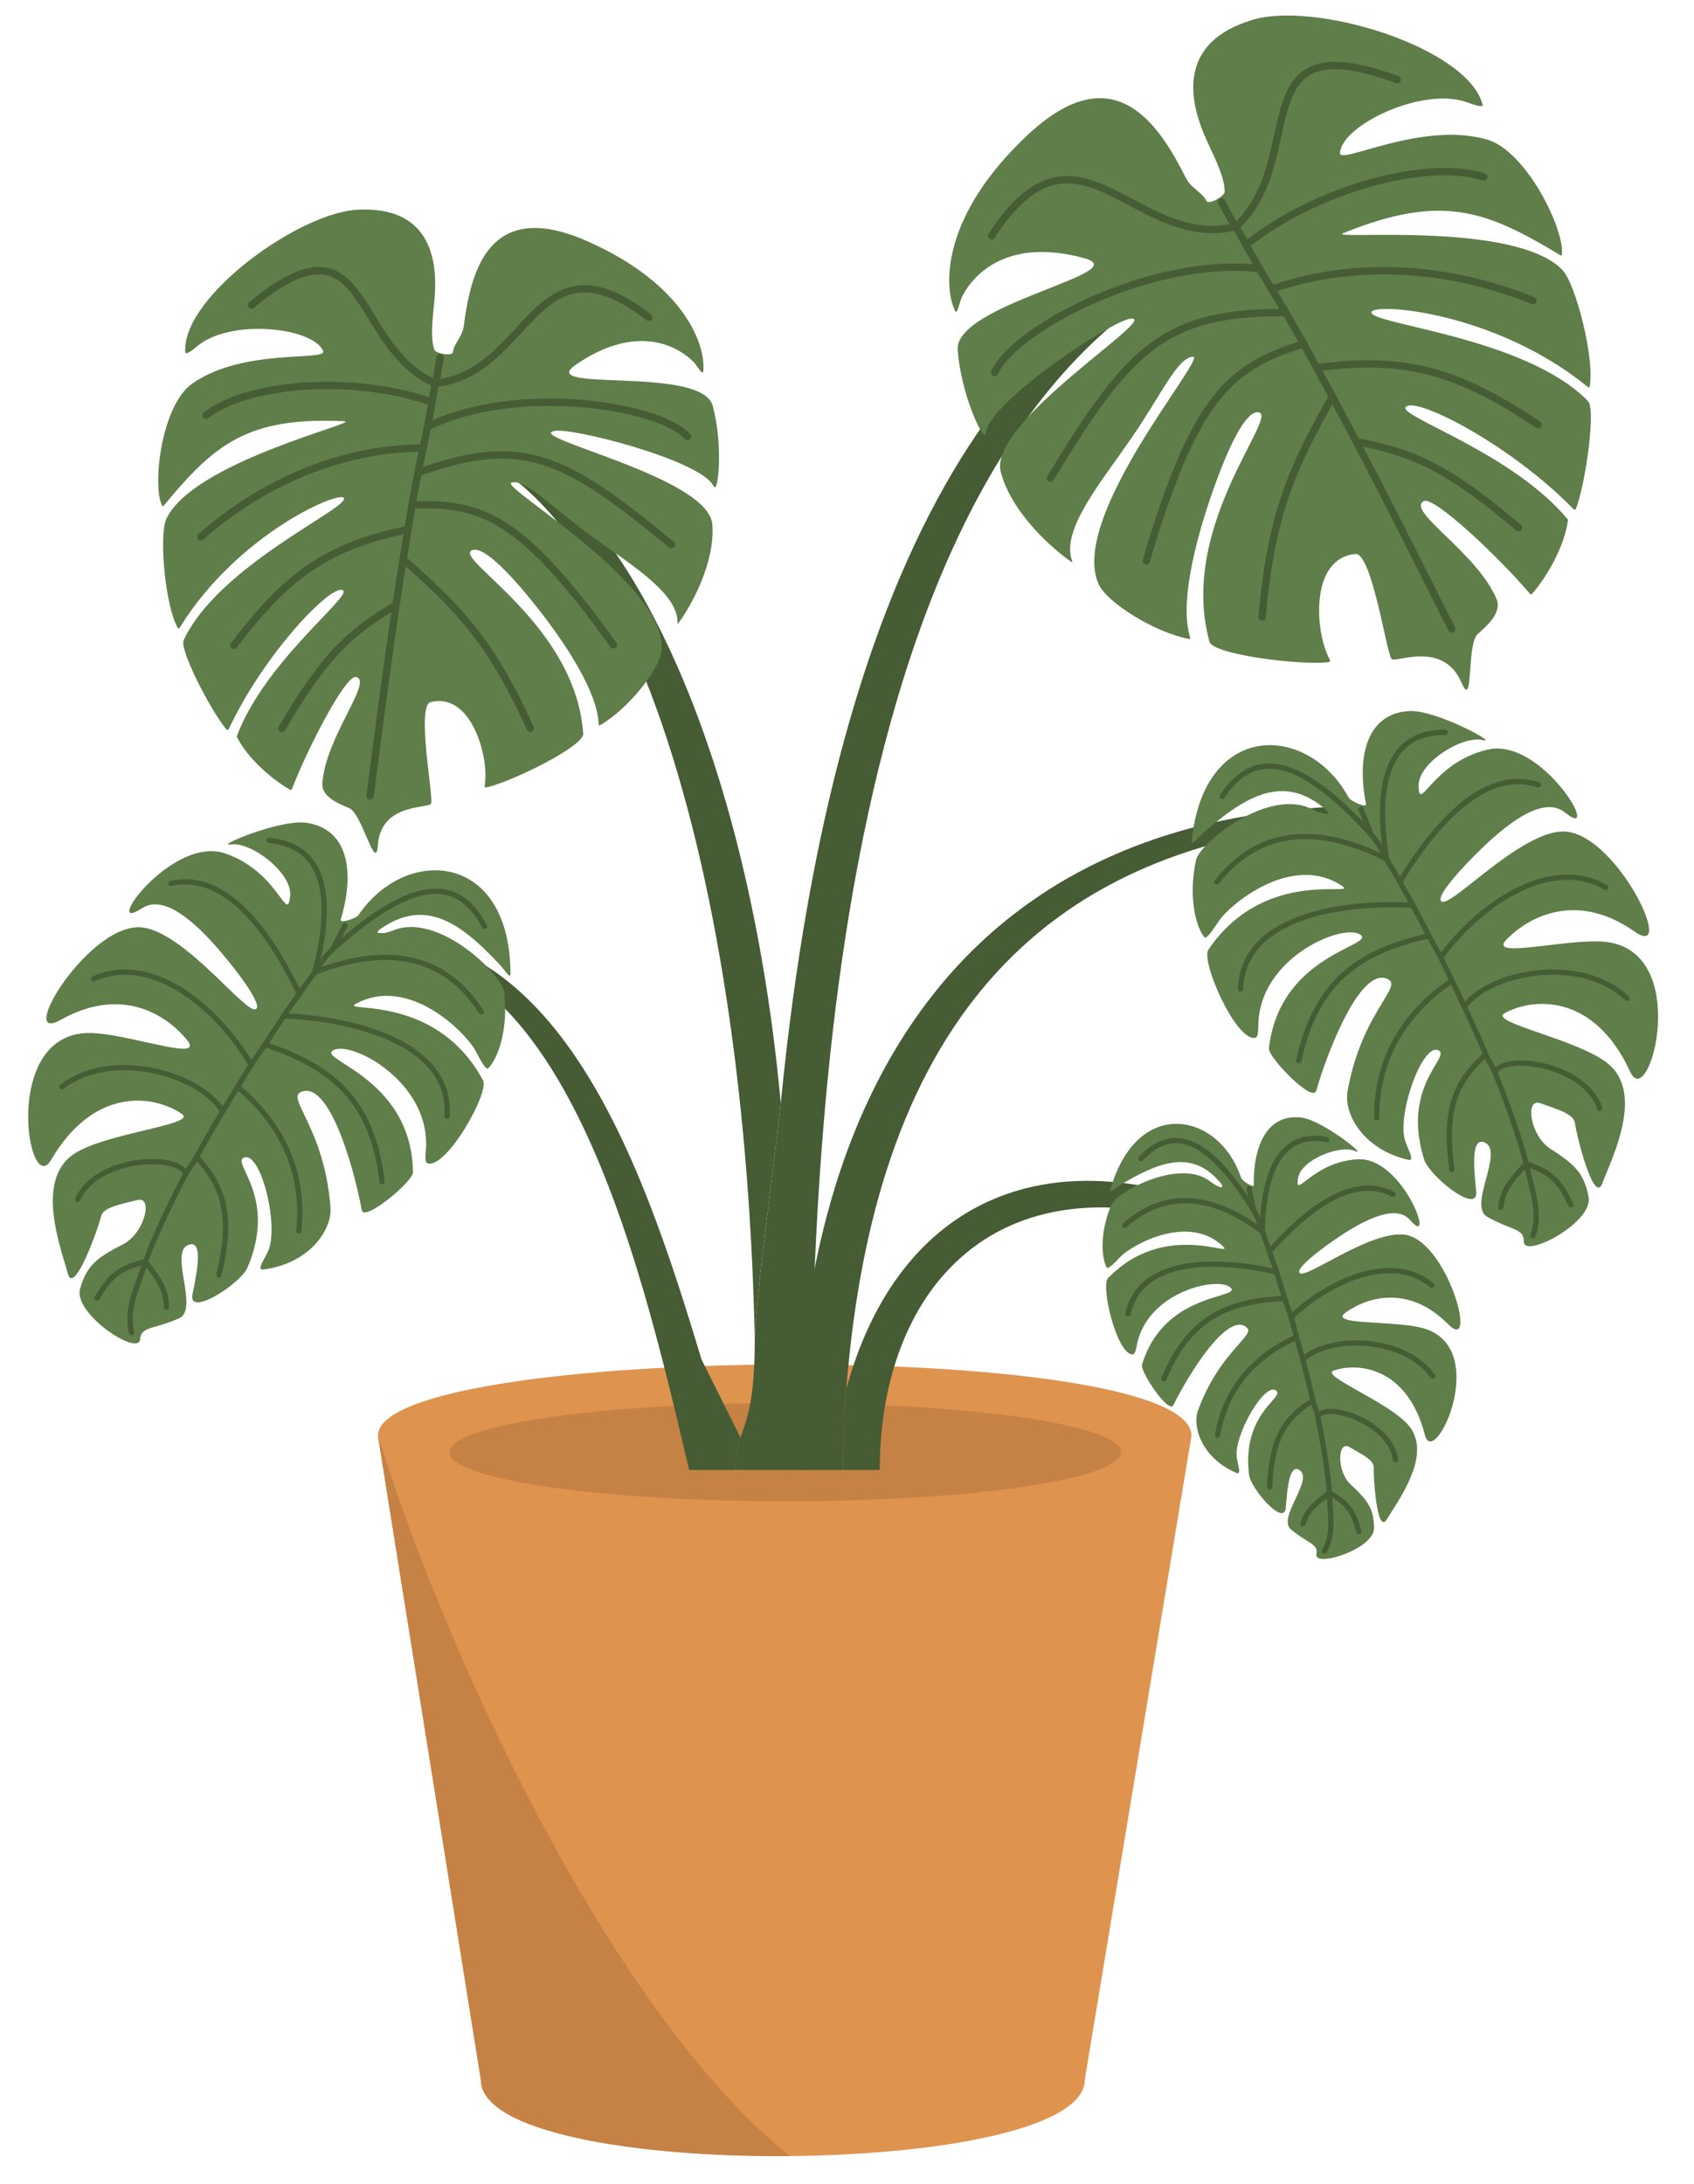
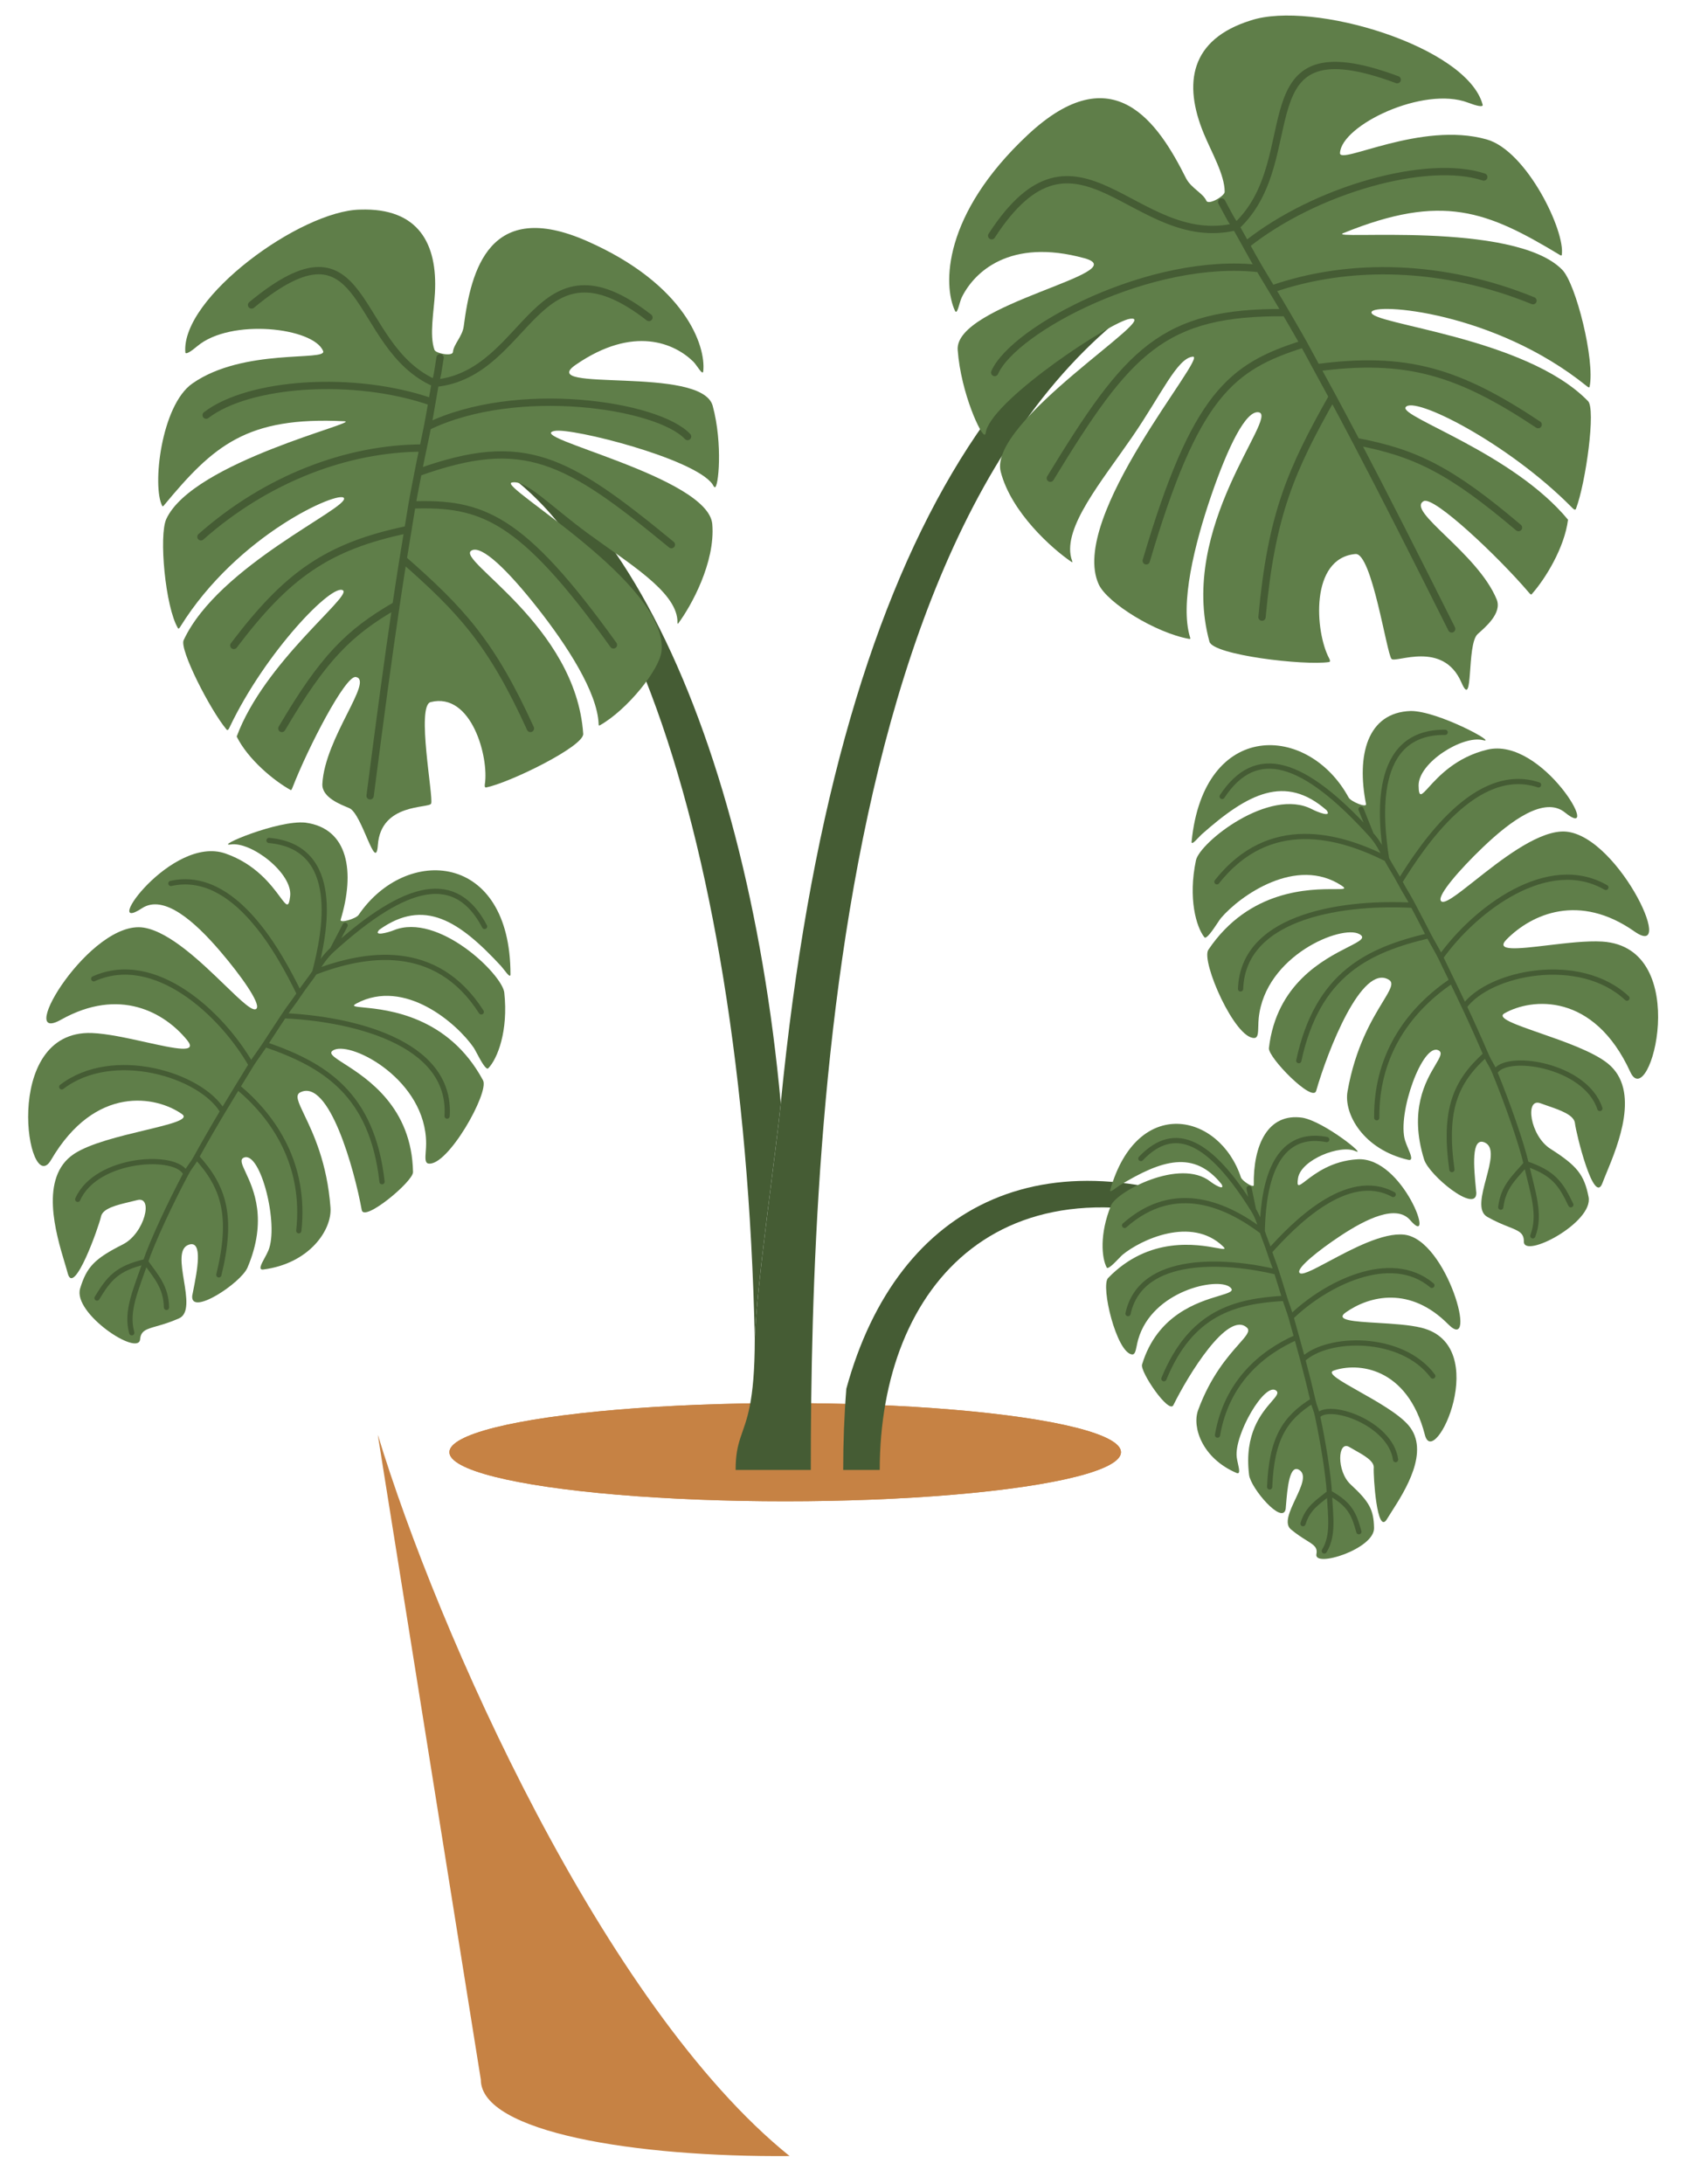
<svg xmlns="http://www.w3.org/2000/svg" fill="none" height="2090.9" preserveAspectRatio="xMidYMid meet" style="fill: none;" version="1.0" viewBox="743.1 455.5 1622.1 2090.9" width="1622.1" zoomAndPan="magnify">
  <g id="change1_1">
    <ellipse cx="1494.96" cy="1846" fill="#C68244" rx="321.543" ry="47" />
  </g>
  <g id="change2_1">
-     <path d="M1105 1830.3C1105 1741.76 1884 1736.74 1884 1830.3L1781.84 2446.81C1781.84 2542.41 1203.52 2546.37 1203.52 2446.81L1105 1830.3Z" fill="#DE934E" />
-   </g>
+     </g>
  <g id="change1_2">
    <path clip-rule="evenodd" d="M1105.01 1829.66C1105.01 1829.74 1105.01 1829.81 1105.01 1829.89C1105 1830.03 1105 1830.16 1105 1830.3L1203.52 2446.81C1203.52 2497.34 1352.47 2521.2 1499.19 2519.95C1320.93 2376.25 1162.2 2017.64 1105.01 1829.66Z" fill="#C68244" fill-rule="evenodd" />
  </g>
  <g id="change1_3">
    <ellipse cx="1494.96" cy="1846" fill="#C68244" rx="321.543" ry="47" />
  </g>
  <g id="change3_1">
-     <path d="M1505.5 1863C1505.5 1549.5 1630.6 1241.1 2031 1227.5V1242.5C1750.16 1263.53 1581.91 1424.37 1553.51 1785.24C1551.52 1810.51 1550.5 1836.43 1550.5 1863H1505.5Z" fill="#455C34" />
-   </g>
+     </g>
  <g id="change3_2">
    <path d="M1447.5 1863H1519.5C1519.5 1529 1545 796 1964 684.5V671.5C1718 718.031 1543.19 976.731 1490.72 1512C1486.18 1558.22 1467.86 1684.49 1465.84 1737C1465.84 1800.06 1457.58 1815.44 1452.15 1832C1449.49 1840.12 1447.5 1848.53 1447.5 1863Z" fill="#455C34" />
  </g>
  <g id="change3_3">
    <path d="M1490.72 1512C1457.5 1148.5 1319.3 852.6 1132.5 857V878C1322.5 871 1455 1242.5 1465.84 1737C1467.86 1684.49 1486.18 1558.22 1490.72 1512Z" fill="#455C34" />
  </g>
  <g id="change3_4">
    <path d="M1550.5 1863H1585.5C1585.5 1686.94 1702.74 1547.78 1937 1641.98L1943 1625.63C1748.78 1535.34 1602.91 1604.8 1553.51 1785.24C1551.52 1810.51 1550.5 1836.43 1550.5 1863Z" fill="#455C34" />
  </g>
  <g id="change3_5">
-     <path d="M1042 1356V1372.5C1276.5 1300 1356.72 1668.5 1403 1863H1447.5C1447.5 1848.53 1449.49 1840.12 1452.15 1832L1414.74 1757C1356.67 1564.11 1269.22 1302 1042 1356Z" fill="#455C34" />
-   </g>
+     </g>
  <g id="change4_1">
    <path clip-rule="evenodd" d="M1231.91 1388.49C1231.91 1270.91 1131.93 1264.73 1086.46 1331.57C1084.03 1335.13 1068.11 1340.04 1069.32 1336.06C1083.07 1290.72 1077.02 1248.64 1035.44 1243.17C1009.11 1240.55 948.224 1266.48 964.008 1264.09C983.739 1261.12 1023.46 1291.7 1020.94 1313.6C1019.57 1325.51 1017.41 1322.59 1011.07 1314.03C1002.93 1303.06 987.939 1282.83 958.951 1272.74C907.359 1254.79 838.903 1351.6 878.941 1325.21C899.939 1311.36 929.64 1337.9 953.934 1366.32C974.443 1390.31 991.885 1415.43 988.989 1420.83C986.338 1425.77 974.449 1414.27 958.375 1398.72C936.096 1377.17 905.776 1347.84 880.87 1343.74C830.238 1335.4 756.49 1457.19 801.438 1431.93C857.624 1400.36 900.697 1424.94 922.31 1451.49C932.911 1464.51 910.37 1459.52 882.678 1453.38C865.206 1449.51 845.684 1445.18 831.143 1444.64C743.111 1441.37 769.709 1604.27 791.963 1566.21C834.449 1493.57 893.128 1505.03 917.443 1522.33C924.669 1527.47 905.882 1531.98 881.609 1537.8C857.891 1543.49 828.936 1550.44 813.897 1560.46C780.45 1582.75 796.662 1636.75 805.093 1664.83C806.25 1668.68 807.261 1672.05 807.976 1674.78C813.905 1697.38 837.884 1629.59 839.84 1620.29C841.477 1612.51 855.07 1609.28 867.495 1606.33C869.924 1605.75 872.309 1605.19 874.551 1604.6C890.316 1600.47 881.469 1636.57 860.768 1647.02C833.597 1660.74 826.123 1668.55 819.827 1689.24C812.563 1713.11 875.856 1754.85 877.267 1737.88C877.949 1729.69 883.121 1728.21 893.196 1725.33C898.774 1723.73 905.854 1721.7 914.507 1717.87C924.413 1713.48 921.777 1697.33 919.197 1681.51C916.649 1665.9 914.155 1650.62 923.846 1647.32C937.776 1642.59 931.871 1672.39 928.036 1691.75C927.723 1693.32 927.424 1694.83 927.151 1696.25C925.314 1716.06 973.842 1684 980.122 1669.18C999.477 1623.48 985.808 1594.13 978.37 1578.16C974.68 1570.24 972.523 1565.61 976.692 1563.91C992.575 1557.43 1010.42 1628.28 1000.05 1652.97C999.126 1655.16 997.806 1657.59 996.529 1659.95C993.191 1666.1 990.143 1671.72 995.268 1671.06C1039.2 1665.4 1061.16 1633.29 1059.56 1611.74C1056.37 1568.69 1042.87 1540.49 1034.6 1523.22C1028.66 1510.8 1025.41 1504.03 1030.64 1501.43C1058.12 1487.78 1082.4 1574.99 1089.49 1614.14C1091.64 1626.02 1138.73 1586.8 1138.58 1577.84C1137.53 1515.71 1094.75 1488.22 1072.89 1474.17C1062.17 1467.28 1056.47 1463.62 1063.17 1460.69C1080.92 1452.93 1151.01 1490.03 1151.15 1550.38C1151.16 1553.08 1150.96 1555.73 1150.78 1558.17C1150.32 1564.29 1149.97 1569.02 1153.26 1569.59C1171.69 1572.82 1211.84 1501.51 1205.64 1489.96C1172.45 1428.13 1114.01 1422.41 1091.39 1420.19C1082.77 1419.35 1079.35 1419.02 1084.5 1416.29C1130.79 1391.71 1180.87 1435.68 1196.69 1458.63C1197.29 1459.49 1198.31 1461.42 1199.55 1463.74C1203.13 1470.48 1208.52 1480.62 1210.66 1478.39C1219.47 1469.24 1229.96 1442.72 1225.98 1405.93C1224.09 1388.51 1162.77 1328.86 1120.01 1346.28C1115.26 1348.21 1099.95 1352.61 1106.28 1345.75C1149.22 1315.15 1182.82 1337.16 1222.95 1380.59C1225.58 1383.43 1231.91 1393.26 1231.91 1388.49Z" fill="#5F7E49" fill-rule="evenodd" />
  </g>
  <path d="M869.258 1731.65C863.451 1710.53 873.454 1690.3 882.456 1663.55M1044.5 1386.4C1091.49 1368.45 1160.13 1355.78 1203.95 1424.41M1044.5 1386.4C1054.36 1348.57 1070.92 1266.57 1000.7 1260.23M1044.5 1386.4C1039.71 1393.57 1034.53 1399.73 1029.74 1406.99M1044.5 1386.4C1049.42 1379.02 1053.98 1371.48 1061.41 1364.76M1014.9 1428.1C1076.19 1430.74 1175.97 1451.86 1171.22 1524.18M1014.9 1428.1C1008.5 1437.94 1003.2 1445.69 996.926 1455.55M1014.9 1428.1C1020.65 1419.27 1023.95 1415.74 1029.74 1406.99M996.926 1455.55C1053.5 1475.04 1099.42 1502.54 1108.92 1587M996.926 1455.55C993.914 1460.29 987.177 1469.21 983.563 1475.09M970.615 1496.2C1006.17 1525.76 1036.07 1571.16 1029.21 1633.98M970.615 1496.2C974.3 1490.21 978.967 1482.56 983.563 1475.09M970.615 1496.2C965.752 1504.1 960.995 1511.94 956.361 1519.7M931.306 1563.25C957.563 1592.12 966.391 1619.73 952.666 1676.22M931.306 1563.25C939.123 1549.06 947.518 1534.52 956.361 1519.7M931.306 1563.25C926.362 1572.22 925.737 1570.7 920.992 1579.61M882.456 1663.55C892.165 1677.55 902.15 1687.41 902.516 1707.36M882.456 1663.55C854.997 1669.95 847.387 1679.69 836 1698.39M882.456 1663.55C888.908 1644.37 906.228 1607.34 920.992 1579.61M1029.74 1406.99C1011.31 1369.33 967.975 1287.68 906.739 1301.41M983.563 1475.09C955.491 1426.17 891.43 1366.34 832.833 1392.73M956.361 1519.7C935.773 1484.59 851.204 1458.62 802.215 1496.2M920.992 1579.61C913.678 1559.55 835.473 1563.25 817.524 1603.89M1207.11 1342.58C1179.66 1290.32 1133.21 1299.82 1061.41 1364.76M1061.41 1364.76L1073.55 1341.53" stroke="#455C34" stroke-linecap="round" stroke-width="5" />
  <g id="change4_2">
    <path clip-rule="evenodd" d="M1884.12 1261.34C1895.81 1144.35 1995.91 1148.14 2034.51 1219.17C2036.57 1222.95 2051.92 1229.42 2051.12 1225.34C2041.94 1178.86 2052.15 1137.59 2094.07 1136.28C2120.52 1136.29 2178.53 1168.14 2163.06 1164.2C2143.73 1159.28 2101.16 1185.76 2101.49 1207.8C2101.67 1219.79 2104.11 1217.09 2111.27 1209.21C2120.46 1199.11 2137.39 1180.47 2167.24 1173.31C2220.36 1160.57 2278.85 1263.72 2241.63 1233.47C2222.12 1217.61 2189.92 1241.06 2162.92 1266.92C2140.13 1288.75 2120.28 1312.01 2122.62 1317.67C2124.77 1322.86 2137.74 1312.59 2155.28 1298.72C2179.59 1279.49 2212.68 1253.32 2237.87 1251.72C2289.08 1248.45 2350.35 1376.97 2308.14 1347.37C2255.37 1310.37 2210.07 1330.55 2185.92 1354.82C2174.08 1366.72 2197 1363.99 2225.17 1360.64C2242.94 1358.52 2262.79 1356.16 2277.32 1357.07C2365.24 1362.56 2322.57 1522.01 2304.21 1481.93C2269.16 1405.42 2209.64 1410.99 2183.72 1425.79C2176.02 1430.18 2194.26 1436.54 2217.84 1444.75C2240.87 1452.77 2268.99 1462.56 2282.96 1474.03C2314.03 1499.53 2292.53 1551.65 2281.34 1578.75C2279.81 1582.47 2278.47 1585.72 2277.49 1588.36C2269.34 1610.27 2252.22 1540.43 2251.2 1530.98C2250.34 1523.08 2237.14 1518.51 2225.07 1514.34C2222.71 1513.52 2220.39 1512.72 2218.22 1511.92C2202.94 1506.23 2208.16 1543.04 2227.72 1555.5C2253.39 1571.85 2260.05 1580.37 2264.25 1601.58C2269.11 1626.05 2201.98 1661.29 2202.26 1644.27C2202.4 1636.05 2197.4 1634.06 2187.66 1630.19C2182.27 1628.05 2175.43 1625.32 2167.2 1620.65C2157.78 1615.3 2162.01 1599.49 2166.15 1584.01C2170.23 1568.72 2174.24 1553.77 2164.92 1549.52C2151.53 1543.43 2154.44 1573.67 2156.33 1593.31C2156.49 1594.91 2156.64 1596.44 2156.77 1597.88C2156.62 1617.77 2111.52 1581.05 2106.75 1565.68C2092.03 1518.28 2108.55 1490.43 2117.54 1475.28C2122 1467.77 2124.61 1463.37 2120.63 1461.27C2105.47 1453.24 2080.67 1521.97 2088.54 1547.57C2089.23 1549.84 2090.31 1552.39 2091.34 1554.86C2094.05 1561.32 2096.53 1567.21 2091.49 1566.05C2048.34 1556.04 2029.69 1521.9 2033.42 1500.62C2040.87 1458.11 2057.11 1431.39 2067.05 1415.02C2074.2 1403.26 2078.1 1396.84 2073.17 1393.74C2047.18 1377.43 2014.34 1461.79 2003.4 1500.04C2000.07 1511.65 1957.12 1467.93 1958.16 1459.03C1965.39 1397.32 2010.68 1374.22 2033.84 1362.41C2045.19 1356.62 2051.22 1353.54 2044.84 1349.96C2027.96 1340.47 1954.52 1370.42 1948.38 1430.46C1948.1 1433.15 1948.04 1435.81 1947.98 1438.24C1947.82 1444.39 1947.71 1449.12 1944.37 1449.37C1925.71 1450.74 1892.85 1375.8 1900.17 1364.92C1939.35 1306.7 1998.07 1306.82 2020.8 1306.86C2029.45 1306.88 2032.89 1306.89 2028.04 1303.66C1984.41 1274.6 1930.21 1313.38 1912.19 1334.63C1911.51 1335.44 1910.3 1337.25 1908.84 1339.44C1904.6 1345.79 1898.23 1355.34 1896.32 1352.91C1888.47 1342.93 1880.67 1315.49 1888.29 1279.29C1891.9 1262.14 1958.85 1208.88 1999.66 1230.47C2004.2 1232.87 2018.99 1238.77 2013.37 1231.31C1973.7 1196.59 1938.07 1215.15 1893.82 1254.38C1890.93 1256.94 1883.64 1266.09 1884.12 1261.34Z" fill="#5F7E49" fill-rule="evenodd" />
  </g>
  <path d="M2210.85 1638.86C2218.73 1618.42 2210.79 1597.3 2204.49 1569.78M2070.81 1277.9C2025.84 1255.37 1958.8 1235.93 1908.37 1299.86M2070.81 1277.9C2064.76 1239.27 2056.44 1156.03 2126.93 1156.71M2070.81 1277.9C2074.86 1285.51 2079.4 1292.16 2083.45 1299.85M2070.81 1277.9C2066.65 1270.06 2062.86 1262.11 2056.13 1254.68M2096.11 1322.34C2034.86 1318.87 1933.48 1329.96 1931.02 1402.4M2096.11 1322.34C2101.5 1332.76 2106.01 1341 2111.27 1351.44M2096.11 1322.34C2091.27 1312.98 2088.34 1309.14 2083.45 1299.85M2111.27 1351.44C2053.04 1365.2 2004.61 1388 1986.76 1471.1M2111.27 1351.44C2113.8 1356.45 2119.61 1366 2122.63 1372.2M2133.41 1394.5C2095.09 1420.38 2060.82 1462.58 2061.4 1525.78M2133.41 1394.5C2130.34 1388.18 2126.46 1380.09 2122.63 1372.2M2133.41 1394.5C2137.46 1402.85 2141.42 1411.12 2145.26 1419.31M2165.86 1465.12C2136.86 1491.24 2125.33 1517.84 2133.37 1575.41M2165.86 1465.12C2159.49 1450.23 2152.58 1434.93 2145.26 1419.31M2165.86 1465.12C2169.89 1474.54 2170.66 1473.09 2174.49 1482.43M2204.49 1569.78C2193.44 1582.76 2182.52 1591.57 2180.17 1611.39M2204.49 1569.78C2231.18 1578.89 2237.78 1589.33 2247.25 1609.07M2204.49 1569.78C2199.98 1550.06 2186.43 1511.49 2174.49 1482.43M2083.45 1299.85C2105.53 1264.21 2156.77 1187.28 2216.34 1207.03M2122.63 1372.2C2155.42 1326.32 2225.12 1273.16 2280.8 1305.25M2145.26 1419.31C2169.23 1386.41 2255.97 1368.98 2300.98 1411.25M2174.49 1482.43C2183.77 1463.2 2261.22 1474.65 2275.03 1516.88M1913.36 1218.13C1945.87 1168.86 1991.15 1182.93 2056.13 1254.68M2056.13 1254.68L2046.36 1230.36" stroke="#455C34" stroke-linecap="round" stroke-width="5" />
  <g id="change4_3">
    <path clip-rule="evenodd" d="M1806.22 1594.87C1832.18 1503.86 1910.94 1521.14 1931.39 1582.92C1932.48 1586.21 1943.71 1593.52 1943.66 1590.18C1943.02 1552.04 1957 1520.81 1990.39 1525.75C2011.35 1529.53 2052.76 1563.04 2041.06 1557.72C2026.45 1551.06 1988.95 1565.96 1986.06 1583.47C1984.5 1592.99 1986.82 1591.21 1993.61 1585.98C2002.33 1579.29 2018.4 1566.94 2043.07 1565.53C2086.97 1563.01 2118.59 1653.07 2093.42 1623.8C2080.23 1608.45 2051.38 1622.43 2026.3 1639.07C2005.13 1653.11 1986.08 1668.71 1987.13 1673.53C1988.09 1677.94 1999.83 1671.66 2015.71 1663.17C2037.71 1651.41 2067.66 1635.4 2087.84 1637.72C2128.87 1642.44 2159.08 1753 2129.86 1723.52C2093.34 1686.68 2054.57 1696.2 2031.98 1711.98C2020.9 1719.72 2039.45 1720.83 2062.24 1722.19C2076.62 1723.05 2092.68 1724.01 2104.06 1726.8C2172.93 1743.7 2116.38 1863.93 2107.55 1829.56C2090.7 1763.95 2042.75 1759.87 2020.11 1767.89C2013.38 1770.27 2026.93 1777.91 2044.43 1787.78C2061.53 1797.42 2082.41 1809.19 2091.84 1820.27C2112.81 1844.9 2088.35 1883.12 2075.62 1903C2073.87 1905.72 2072.35 1908.11 2071.19 1910.06C2061.61 1926.25 2058.02 1868.48 2058.55 1860.85C2059 1854.47 2049.19 1848.97 2040.23 1843.94C2038.48 1842.96 2036.75 1841.99 2035.15 1841.04C2023.86 1834.36 2022.74 1864.27 2036.45 1876.92C2054.46 1893.54 2058.52 1901.24 2058.83 1918.64C2059.18 1938.73 2000.97 1957.06 2003.62 1943.62C2004.91 1937.13 2001.23 1934.84 1994.07 1930.38C1990.1 1927.91 1985.07 1924.78 1979.22 1919.9C1972.52 1914.32 1978.12 1902.4 1983.61 1890.73C1989.03 1879.2 1994.33 1867.92 1987.56 1863.23C1977.82 1856.49 1975.81 1880.87 1974.51 1896.7C1974.4 1897.99 1974.3 1899.22 1974.2 1900.37C1971.25 1916.12 1940.76 1880.59 1939.17 1867.73C1934.28 1828.08 1951.34 1808.38 1960.62 1797.66C1965.23 1792.34 1967.92 1789.23 1965.07 1787C1954.2 1778.48 1924.75 1829.38 1927.33 1850.78C1927.56 1852.68 1928.04 1854.86 1928.51 1856.96C1929.73 1862.46 1930.85 1867.49 1927.03 1865.84C1894.27 1851.76 1884.37 1822.06 1890.36 1805.73C1902.33 1773.11 1919 1754.27 1929.22 1742.72C1936.56 1734.42 1940.57 1729.89 1937.1 1726.73C1918.84 1710.1 1880.79 1772.24 1866.66 1800.98C1862.37 1809.71 1834.58 1768.95 1836.68 1762.05C1851.21 1714.19 1890.38 1702.35 1910.41 1696.3C1920.23 1693.33 1925.45 1691.75 1920.91 1688C1908.88 1678.08 1846.43 1691.33 1833 1738.01C1832.4 1740.1 1831.97 1742.2 1831.57 1744.12C1830.58 1748.97 1829.81 1752.7 1827.13 1752.42C1812.15 1750.85 1796.81 1686.79 1804.16 1679.22C1843.5 1638.68 1890.01 1647.15 1908.01 1650.43C1914.86 1651.68 1917.58 1652.18 1914.2 1648.93C1883.79 1619.69 1835.32 1642.67 1818.01 1656.94C1817.35 1657.48 1816.14 1658.74 1814.67 1660.27C1810.4 1664.69 1803.99 1671.35 1802.83 1669.15C1798.03 1660.13 1795.76 1637.28 1806.97 1609.68C1812.28 1596.61 1872.91 1563.97 1902.16 1586.9C1905.41 1589.45 1916.29 1596.23 1912.91 1589.52C1886.43 1556.35 1855.56 1565.97 1814.91 1590.74C1812.25 1592.36 1805.17 1598.57 1806.22 1594.87Z" fill="#5F7E49" fill-rule="evenodd" />
  </g>
  <path d="M2011.2 1940.56C2020.36 1925.49 2017.08 1907.62 2016.02 1884.93M1951.76 1634.62C1919.35 1610.36 1869.01 1585.4 1819.94 1628.85M1951.76 1634.62C1952.48 1603.16 1957.76 1536.03 2013.51 1546.62M1951.76 1634.62C1953.88 1641.23 1956.53 1647.14 1958.64 1653.82M1951.76 1634.62C1949.58 1627.82 1947.72 1620.98 1943.44 1614.13M1965.46 1673.44C1917.44 1661.95 1835.54 1656.27 1823.26 1713.31M1965.46 1673.44C1968.25 1682.46 1970.64 1689.64 1973.32 1698.66M1965.46 1673.44C1962.96 1665.33 1961.19 1661.87 1958.64 1653.82M1973.32 1698.66C1925.23 1701.25 1883.61 1712.4 1857.61 1775.68M1973.32 1698.66C1974.61 1702.99 1977.85 1711.38 1979.35 1716.72M1984.71 1735.93C1950.66 1750.96 1917.5 1779.51 1908.94 1829.65M1984.71 1735.93C1983.18 1730.48 1981.26 1723.52 1979.35 1716.72M1984.71 1735.93C1986.73 1743.12 1988.69 1750.24 1990.56 1757.27M2000.34 1796.5C1973.65 1813.06 1960.72 1832.48 1958.87 1879.24M2000.34 1796.5C1997.42 1783.8 1994.14 1770.69 1990.56 1757.27M2000.34 1796.5C2002.19 1804.54 2003.01 1803.5 2004.72 1811.45M2016.02 1884.93C2005.41 1893.63 1995.5 1899.05 1990.82 1914.42M2016.02 1884.93C2035.86 1895.95 2039.6 1905.16 2044.29 1922.15M2016.02 1884.93C2015.26 1868.66 2010.02 1836.17 2004.72 1811.45M1958.64 1653.82C1981.22 1628.74 2032.79 1575.1 2077.16 1599.24M1979.35 1716.72C2011.88 1685.05 2074.68 1652.88 2114.21 1686.25M1990.56 1757.27C2014.25 1734.63 2085.45 1733.19 2115.07 1773.1M2004.72 1811.45C2014.81 1797.53 2074.53 1817.66 2079.45 1853.08M1835.55 1564.81C1868.34 1530.41 1902.2 1548.02 1943.44 1614.13M1943.44 1614.13L1939.17 1593.47" stroke="#455C34" stroke-linecap="round" stroke-width="5" />
  <g id="change4_4">
    <path d="M1416.5 811C1419.17 786.62 1399.25 727.871 1305.4 686.432C1211.55 644.993 1194.1 714.283 1187.15 767.937C1185.89 777.64 1177.43 785.158 1176.81 792.562C1176.44 797 1160.36 794 1159.1 790.448C1154.12 776.382 1158.61 753.736 1159.58 735.97C1162.14 688.976 1143.93 654.358 1088.05 656.2C1031.09 657.122 916.516 740.331 920.553 792.858C920.756 795.5 926.364 791.729 932 786.978C964 760 1043.36 769.094 1052.51 791.643C1056.56 801.635 976.234 788.371 927.228 822.756C897.315 843.745 888.579 921.641 898.5 940C898.891 940.724 899.662 939.924 900.014 939.5C947.547 882.168 979.163 854.124 1072.99 858.861C1089.61 859.766 927.755 897.51 902.344 952.457C895.084 968.156 901.38 1036.8 913.5 1057C914.213 1058.19 915.34 1056.24 915.799 1055.5C970.856 966.867 1068.28 924.769 1072.43 932.405C1077.57 941.882 952.218 997.134 919.025 1068.33C914.424 1076.81 944.348 1135.33 960 1154C961.352 1155.61 962.47 1152.9 963 1151.78C997.329 1079.6 1061.87 1012.99 1071.63 1020.88C1079.34 1027.11 996.031 1089.76 969.747 1160.76C980.624 1182.67 1005.32 1203.07 1021.5 1212C1022.14 1212.35 1022.84 1210.53 1023.28 1209.41L1023.33 1209.27C1038.1 1171.25 1073.85 1102.09 1083.79 1103.74C1101.45 1106.68 1054.18 1161.91 1051.78 1206.04C1051.06 1219.22 1069.66 1225.93 1077.53 1229.28C1089.89 1234.55 1102.96 1292.17 1104.91 1264.69C1107.81 1224.03 1153.95 1229.84 1155.94 1224.93C1158.37 1218.93 1141.49 1131.28 1155.48 1127.76C1194.55 1117.93 1211.43 1180.59 1207.36 1206.5C1207.2 1207.49 1207.03 1209.77 1208.5 1209.5C1229.99 1205.5 1302.37 1170.25 1301.55 1158.14C1294.56 1054.29 1179.55 991.951 1194.42 982.735C1204.32 976.598 1230.42 1002.92 1257.55 1037.33C1286 1073.41 1315.22 1118.52 1316.32 1148.79C1316.34 1149.31 1316.22 1150.72 1317.5 1150C1343.59 1135.33 1374.82 1096.6 1376.57 1078.88C1382.96 1014.27 1219.63 920.924 1233.03 917.586C1246.43 914.248 1269.99 939.843 1306.25 966.408C1345.09 994.865 1389.46 1021.15 1391.74 1049C1391.84 1050.23 1391.52 1053.81 1392.5 1052.5C1404.9 1035.93 1428.22 993.859 1425.15 957.364C1421.31 911.746 1243.46 873.894 1274.24 868.098C1290.86 864.969 1407.14 894.309 1425.15 918.87C1426.02 920.061 1426.45 921.595 1427.5 922C1431 923.346 1435.46 880.902 1425.57 844.151C1415.05 805.066 1254.94 831.983 1294.36 804.815C1350.11 766.384 1389.48 784.539 1407 801.812C1410.41 805.173 1415.99 815.63 1416.5 811Z" fill="#5F7E49" />
  </g>
  <path d="M1164.5 798C1164.2 799.378 1162.65 810.201 1162.02 813.5C1160.86 819.582 1160.45 819.279 1159.86 822.5M1097.5 1217.5C1106.73 1145.97 1114.47 1087.81 1122.33 1035M1152.5 864C1237.92 822.5 1373 843 1401.5 873.5M1152.5 864C1151.02 871.243 1153.9 856.902 1152.5 864ZM1152.5 864C1151.51 869.051 1149.89 876.704 1148.25 884.5M1152.5 864C1153.77 857.766 1155.21 849.378 1156.72 840.5M1143.45 908C1245 871.5 1285 894 1386 977M1143.45 908C1141.08 920.712 1139.81 926.334 1137.61 939M1143.45 908C1144.49 902.377 1146.39 893.347 1148.25 884.5M1137.61 939C1204.37 936.84 1242.02 949.685 1330.5 1073M1137.61 939C1136.65 944.488 1134.71 956.984 1133.78 962.5M1129.11 991C1184.57 1039.71 1213.61 1070.82 1251 1153M1129.11 991C1126.81 1005.35 1124.56 1019.96 1122.33 1035M1129.11 991C1130.64 981.406 1132.2 971.925 1133.78 962.5M1122.33 1035C1076.74 1061.21 1052.61 1085.75 1013 1153M1133.78 962.5C1055.93 978.552 1017.57 1006.74 967 1073.5M1148.25 884.5C1075.5 884.5 998.422 913.893 935.5 969.5M1156.72 840.5C1082.5 814.5 981.5 821.5 940.5 853M1156.72 840.5C1158.08 832.491 1158.49 830.084 1159.86 822.5M1159.86 822.5C1251 813.5 1255 674.5 1364.5 759.5M1159.86 822.5C1079 787.5 1097.5 653.5 984 747.5" stroke="#455C34" stroke-linecap="round" stroke-width="7" />
  <g id="change4_5">
    <path d="M1657.57 753.105C1646.03 728.908 1645.43 661.108 1727.35 584.542C1809.27 507.976 1852.24 573.193 1878.73 626.058C1883.53 635.619 1894.97 640.327 1898.28 647.745C1900.26 652.19 1915.77 643.305 1915.79 639.187C1915.86 622.876 1903.07 601.124 1895.68 583.139C1876.11 535.565 1882.43 493.284 1940.76 475.057C1999.86 455.494 2148.07 500.092 2162.82 555.751C2163.57 558.551 2156.42 556.68 2148.89 553.806C2106.15 537.493 2027.54 575.46 2026.22 602.024C2025.63 613.796 2103.75 571.176 2166.71 589.009C2205.13 599.894 2242.21 677.131 2238.58 699.65C2238.44 700.538 2237.35 699.99 2236.84 699.679C2167.14 657.637 2124.41 640.085 2029.3 678.766C2012.47 685.687 2193.09 666.34 2239.1 713.89C2252.25 727.475 2270.47 800.576 2265.24 825.79C2264.93 827.273 2263.07 825.668 2262.33 825.07C2173.59 753.437 2057.89 745.086 2056.36 754.459C2054.47 766.092 2203.72 777.957 2263.62 839.468C2271.42 846.569 2261.62 917.731 2252.19 942.637C2251.38 944.789 2249.25 942.39 2248.3 941.431C2186.88 879.309 2096.28 833.818 2089.05 845.476C2083.34 854.683 2191.88 889.328 2244.57 953.122C2241.24 979.648 2223.1 1009.6 2209.62 1024.64C2209.09 1025.24 2207.7 1023.61 2206.86 1022.61L2206.74 1022.48C2177.82 988.565 2116.01 930.074 2106.35 935.36C2089.18 944.748 2157.85 984.72 2176.23 1029.39C2181.72 1042.74 2164.94 1056.36 2158.03 1062.66C2147.17 1072.55 2154.44 1136.71 2142.52 1109.06C2124.89 1068.15 2079.37 1090.75 2075.55 1086.41C2070.87 1081.09 2056.72 984.567 2041.02 985.972C1997.16 989.9 2002.31 1060.63 2015.85 1085.91C2016.36 1086.87 2017.36 1089.17 2015.75 1089.42C1992.13 1093.02 1904.74 1082.72 1901.22 1069.93C1871.03 960.248 1967.27 854.489 1948.6 850.336C1936.17 847.57 1918.72 884.129 1903.12 929.414C1886.76 976.895 1872.85 1033.97 1882.62 1065.6C1882.79 1066.14 1883.42 1067.56 1881.83 1067.27C1849.63 1061.53 1803.45 1032.81 1795.26 1015.16C1765.39 950.79 1900.32 795.63 1885.29 797.013C1870.26 798.396 1855.17 833.291 1827.32 873.766C1797.49 917.122 1761.16 960.229 1768.84 989.789C1769.18 991.091 1770.81 994.673 1769.32 993.674C1750.56 981.042 1711.34 946.026 1701.36 907.26C1688.89 858.801 1858.79 755.681 1824.94 760.786C1806.67 763.542 1697.24 835.704 1687.5 867.536C1687.03 869.079 1687.14 870.815 1686.2 871.612C1683.07 874.262 1663.19 832.067 1660.15 790.58C1656.93 746.459 1831.85 716.567 1781.39 702.728C1710.01 683.152 1675.93 716.065 1664.06 740.202C1661.76 744.897 1659.76 757.7 1657.57 753.105Z" fill="#5F7E49" />
  </g>
  <path d="M1912.94 648.923C1913.74 650.237 1919.24 660.848 1921.08 664.026C1924.46 669.886 1924.79 669.422 1926.55 672.535M2133.17 1057.69C2097.88 987.206 2068.95 929.965 2041.82 878.303M1949.09 712.709C1846 700.65 1713.99 770.459 1695.56 812.198M1949.09 712.709C1953.22 719.652 1945.09 705.888 1949.09 712.709ZM1949.09 712.709C1951.94 717.563 1956.36 724.878 1960.86 732.333M1949.09 712.709C1945.54 706.733 1941.03 698.597 1936.27 689.978M1974.28 754.854C1856.34 753.766 1823.17 791.392 1748.84 913.421M1974.28 754.854C1981.31 767.119 1984.64 772.462 1991.48 784.74M1974.28 754.854C1971.18 749.429 1965.97 740.791 1960.86 732.333M1991.48 784.74C1921.81 806.557 1887.58 833.374 1840.69 992.498M1991.48 784.74C1994.44 790.06 2000.94 802.256 2003.89 807.614M2018.98 835.34C1979.29 905.579 1960.53 948.145 1951.54 1046.42M2018.98 835.34C2026.52 849.326 2034.1 863.588 2041.82 878.303M2018.98 835.34C2013.94 825.992 2008.92 816.768 2003.89 807.614M2041.82 878.303C2098.31 888.933 2132.05 905.567 2197.14 960.695M2003.89 807.614C2090.01 796.138 2139.75 811.406 2215.98 862.087M1960.86 732.333C2035.94 706.13 2126.06 708.699 2211.02 743.419M1936.27 689.978C2003.5 636.415 2110.25 607.26 2163.9 624.999M1936.27 689.978C1931.99 682.203 1930.7 679.866 1926.55 672.535M1926.55 672.535C1829.26 696.074 1775.06 554.075 1692.68 681.23M1926.55 672.535C1997.39 607.292 1930.03 475.676 2081.01 531.797" stroke="#455C34" stroke-linecap="round" stroke-width="7" />
</svg>